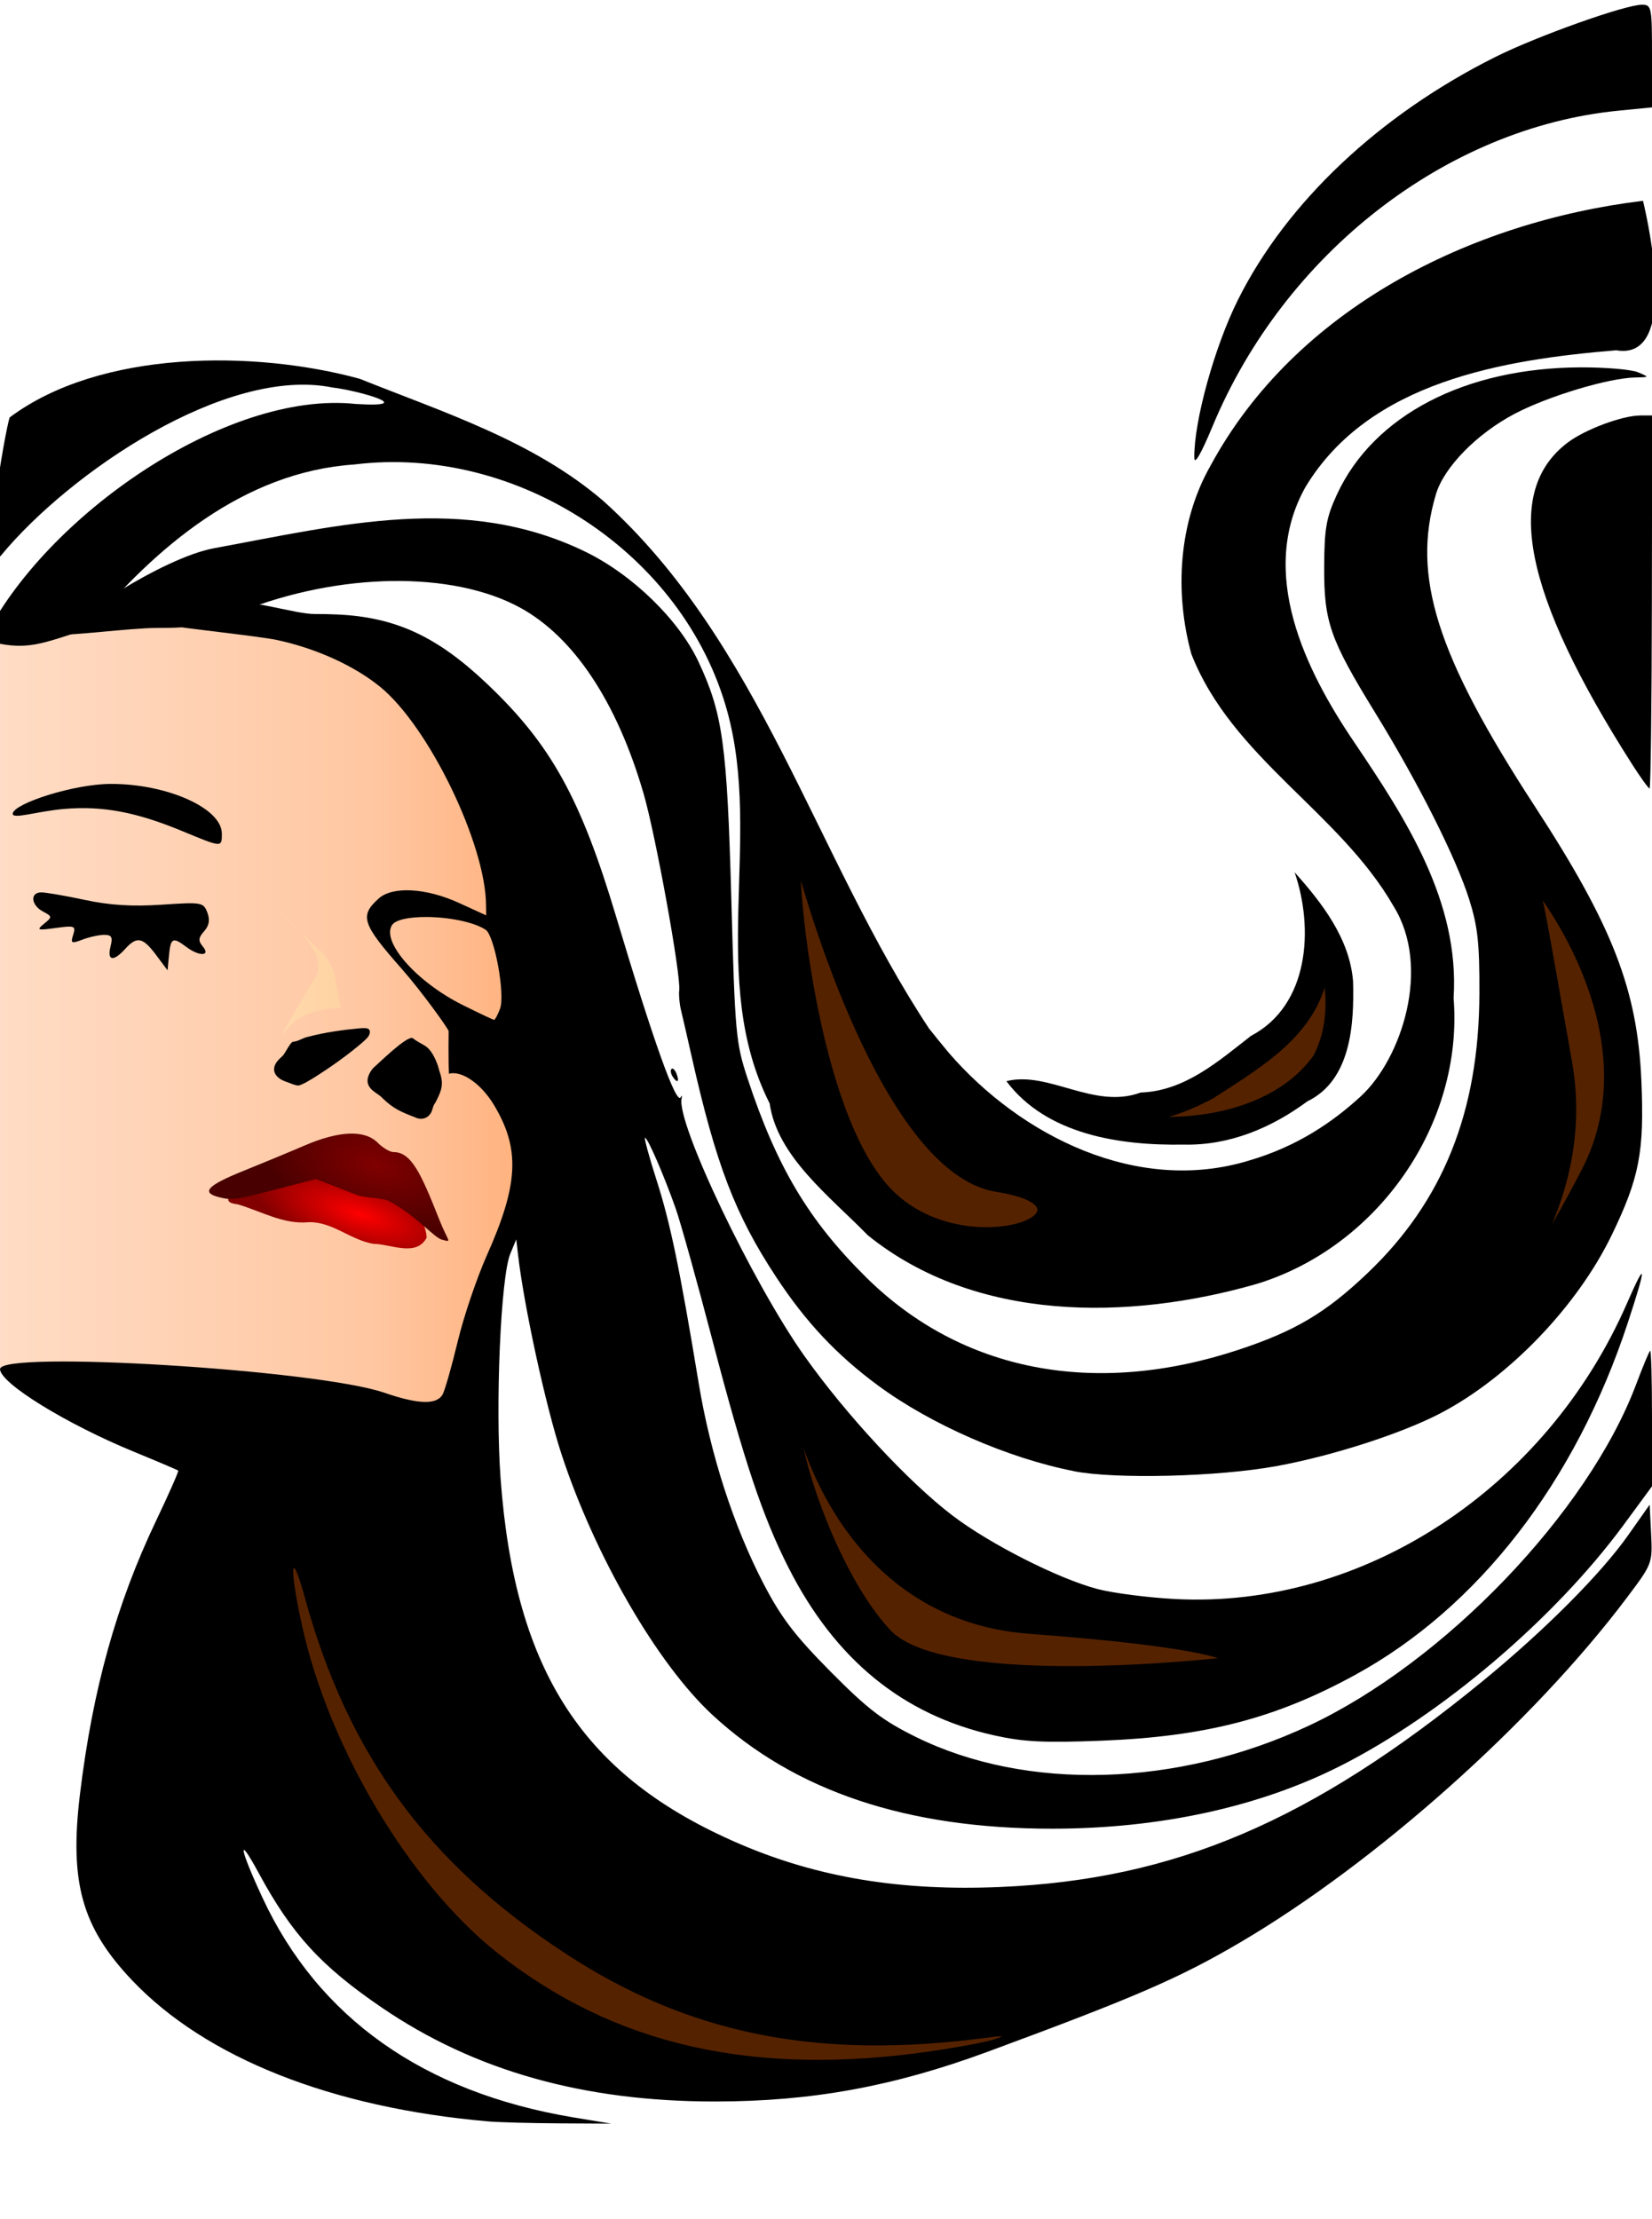
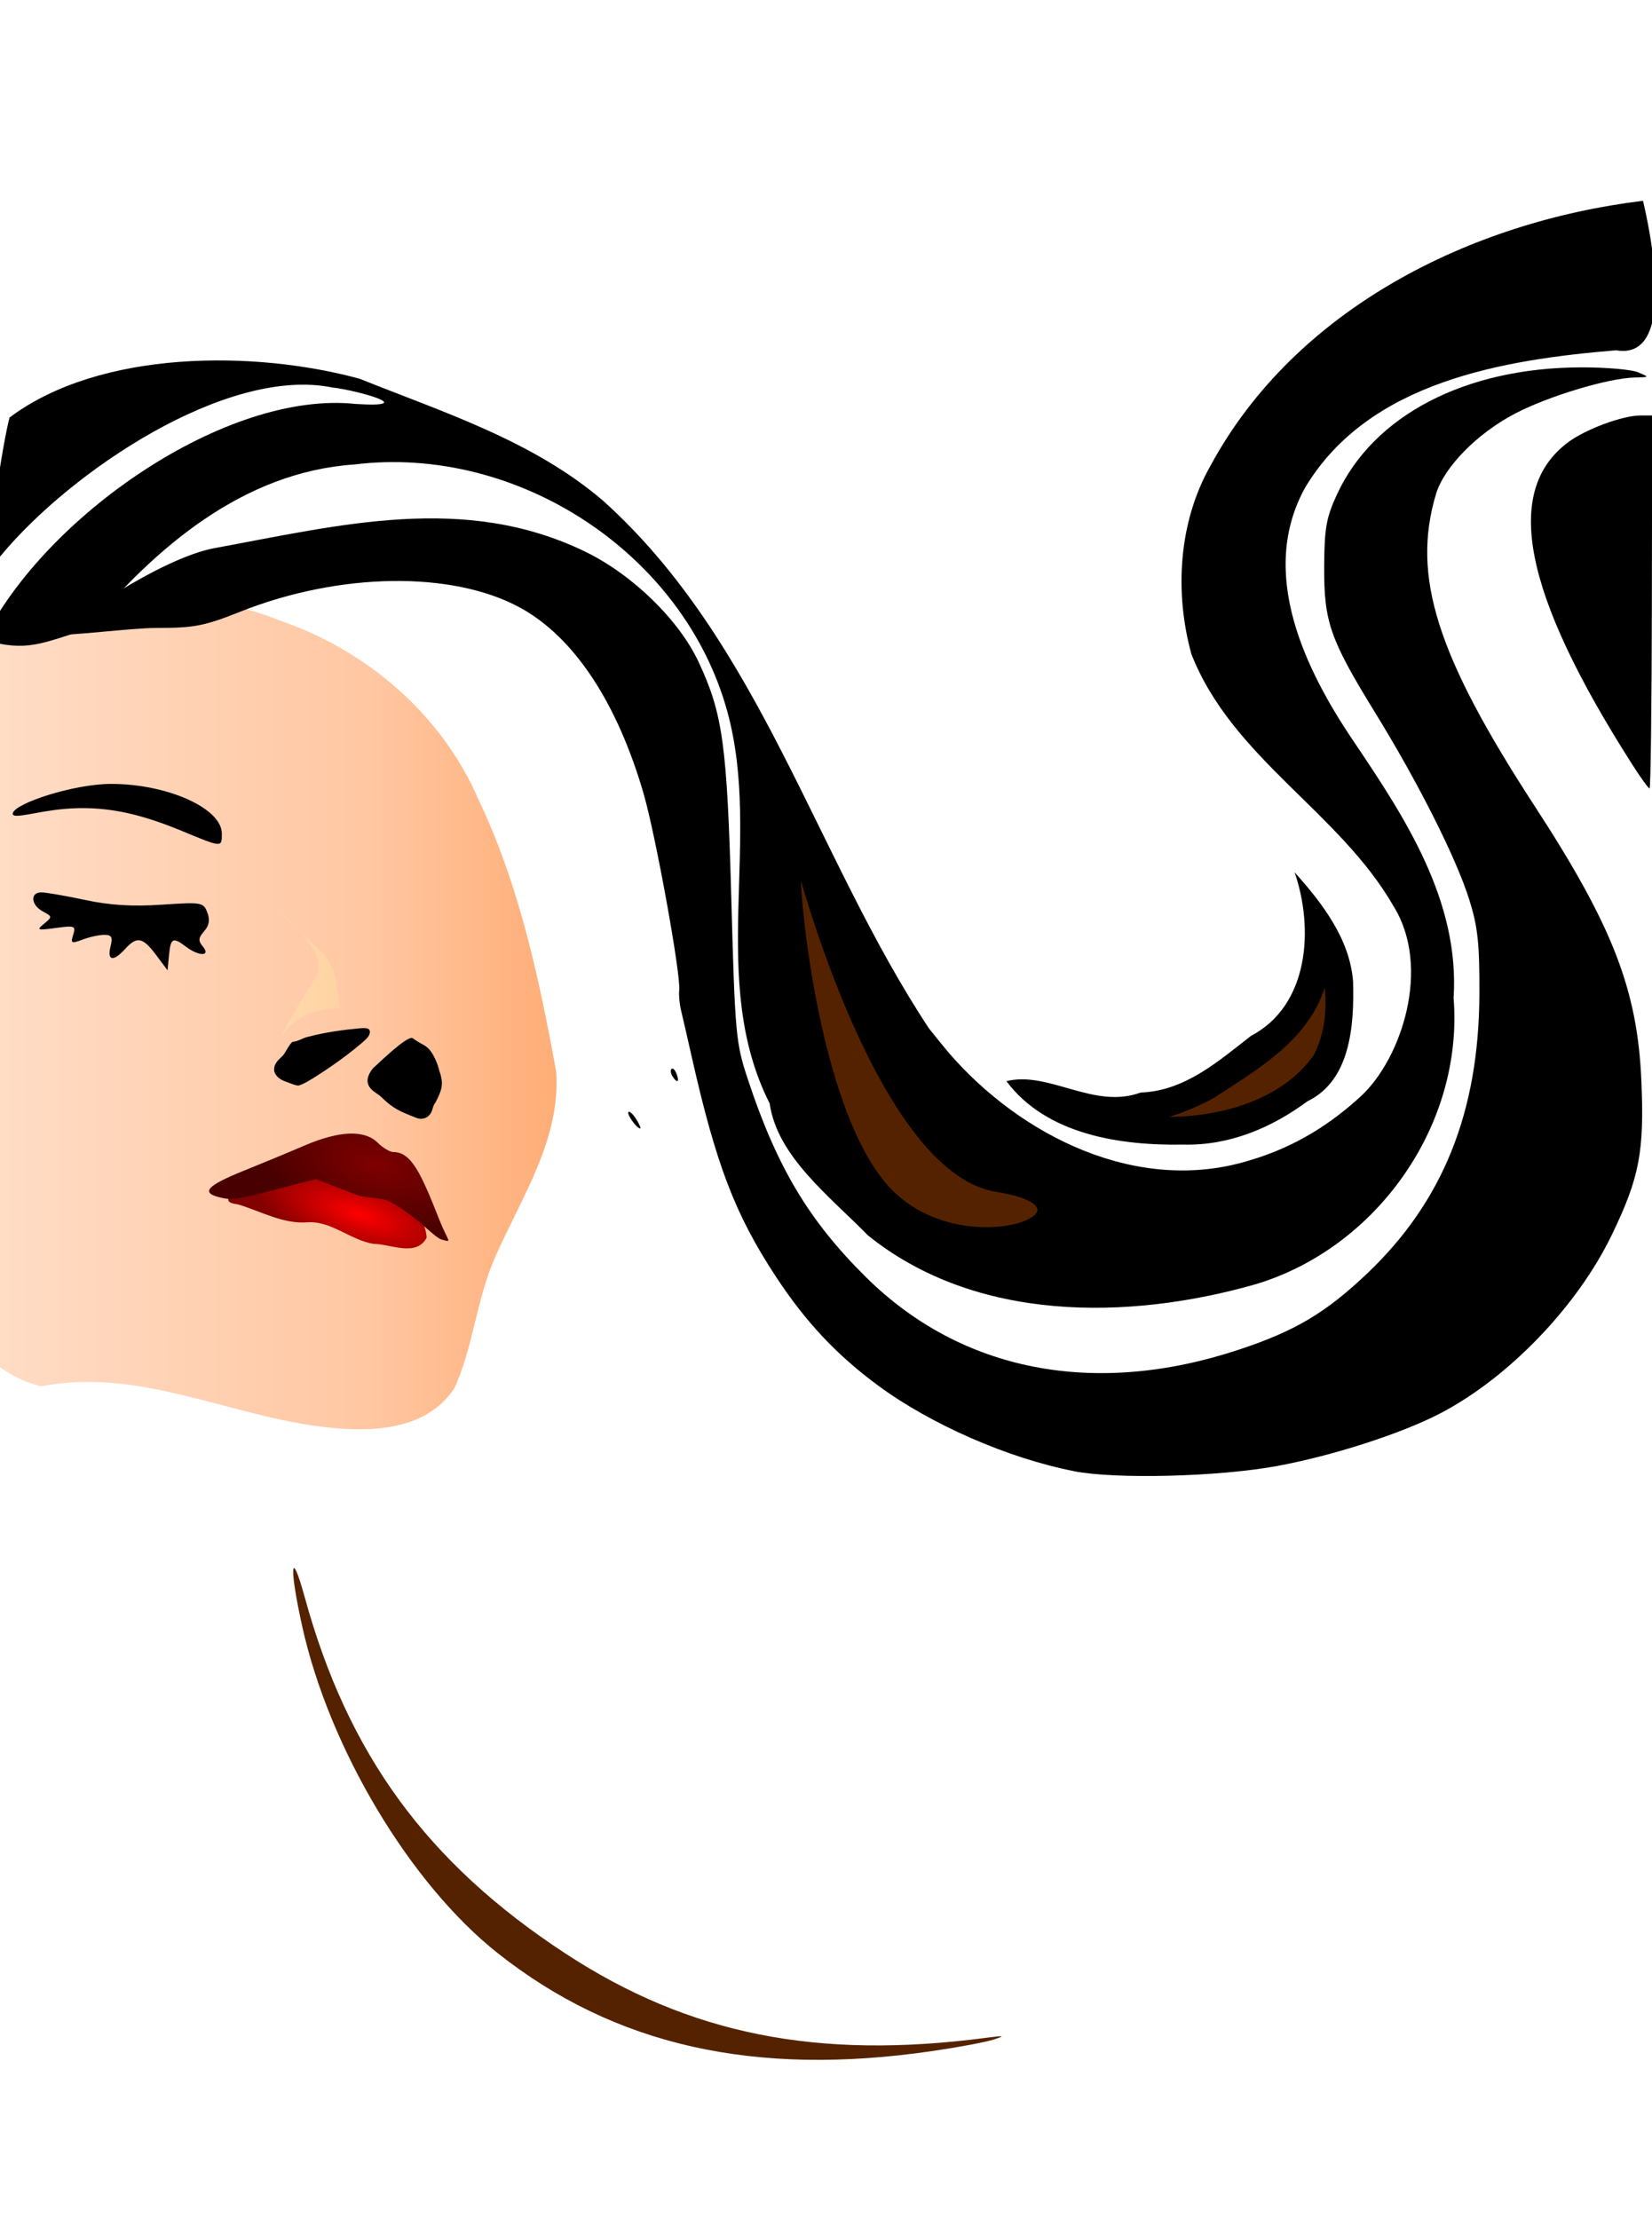
<svg xmlns="http://www.w3.org/2000/svg" xmlns:ns1="http://www.inkscape.org/namespaces/inkscape" xmlns:ns2="http://sodipodi.sourceforge.net/DTD/sodipodi-0.dtd" id="svg2" viewBox="0 0 350 470" version="1.1" ns1:version="0.47 r22583" ns2:docname="woman.svg">
  <ns2:namedview id="namedview4" bordercolor="#666666" ns1:pageshadow="2" guidetolerance="10" pagecolor="#ffffff" gridtolerance="10" ns1:window-maximized="1" ns1:zoom="1.4202315" objecttolerance="10" borderopacity="1" ns1:current-layer="svg2" ns1:cx="172.62206" ns1:cy="207.37891" ns1:window-y="-3" ns1:window-x="-4" ns1:window-width="1280" showgrid="false" ns1:pageopacity="0" ns1:window-height="752" />
  <defs id="defs6">
    <linearGradient id="linearGradient3788" y2="214.36" gradientUnits="userSpaceOnUse" x2="117.97" y1="214.36" x1="-22.519" ns1:collect="always">
      <stop id="stop3784" style="stop-color:#ffe2cf" offset="0" />
      <stop id="stop3626" style="stop-color:#ffc7a2" offset=".719" />
      <stop id="stop3786" style="stop-color:#ffad76" offset="1" />
    </linearGradient>
    <linearGradient id="linearGradient3788-6-906" y2="214.36" gradientUnits="userSpaceOnUse" x2="117.97" y1="214.36" x1="-22.519" ns1:collect="always">
      <stop id="stop4757" style="stop-color:#fffbe6" offset="0" />
      <stop id="stop4759" style="stop-color:#ffc083" offset="1" />
    </linearGradient>
    <radialGradient id="radialGradient3657" gradientUnits="userSpaceOnUse" cy="259.06" cx="76.346" gradientTransform="matrix(1.083 .347 -.126 .393 26.267 128.91)" r="21.017" ns1:collect="always">
      <stop id="stop3653" style="stop-color:#ff0000" offset="0" />
      <stop id="stop3655" style="stop-color:#820000" offset="1" />
    </radialGradient>
    <radialGradient id="radialGradient3665" gradientUnits="userSpaceOnUse" cy="240.5" cx="79.714" gradientTransform="matrix(.971 .269 -.14 .507 36.03 103.36)" r="25.954" ns1:collect="always">
      <stop id="stop3661" style="stop-color:#800000" offset="0" />
      <stop id="stop3663" style="stop-color:#480000" offset="1" />
    </radialGradient>
    <linearGradient id="linearGradient3788-8" y2="214.36" gradientUnits="userSpaceOnUse" x2="117.97" y1="214.36" x1="-22.519" ns1:collect="always">
      <stop id="stop3784-3" style="stop-color:#ffe2cf" offset="0" />
      <stop id="stop3626-3" style="stop-color:#ffc7a2" offset=".719" />
      <stop id="stop3786-2" style="stop-color:#ffad76" offset="1" />
    </linearGradient>
  </defs>
  <path id="path3685" ns2:nodetypes="ccccscccccc" style="fill:url(#linearGradient3788)" d="m-3.983 138.41c17.42-14.784 43.025-15.059 63.467-6.92 18.281 6.31 34.087 19.855 41.828 37.73 8.707 18.171 12.927 38.085 16.526 57.778 0.936 14.362-7.21 26.259-12.988 39.387-3.894 8.846-4.674 19.202-8.591 27.648-6.39 9.675-19.439 9.408-29.858 7.912-19.187-2.767-37.92-12.268-57.666-8.313-11.979-3.034-13.595-11.294-25.167-16.853-5.558-17.059-3.477-35.294-5.972-52.841-1.262-29.558 8.153-58.23 18.422-85.529z" />
  <path id="path3818" ns2:nodetypes="ccccccccca" style="fill:#000000" d="m91.019 222.35c-0.934-1.108-1.917-1.197-3.58-2.465-1.202-0.67-7.545 5.662-8.341 6.285-0.88 1.02-1.67 2.537-0.937 3.851 0.665 1.208 2.082 1.651 2.968 2.656 2.284 2.184 3.845 2.824 6.881 3.999 0.976 0.489 2.242 0.346 2.959-0.521 0.747-0.728 0.602-1.836 1.272-2.611 1.397-2.701 1.846-3.978 0.814-6.79-0.201-1.049-0.994-3.167-2.036-4.404z" />
-   <path id="path3816" ns2:nodetypes="ccsssssssssssscccssssssscccsssscccsssscccssssssssssssssssssssssssssccsssscccssc" style="fill:#000000" d="m95.046 218.4c0 0.21-0.094 5.575 0.073 9.01 2.583-0.726 6.76 1.975 9.568 6.679 5.547 9.292 5.189 16.724-1.562 31.844-2.1 4.72-4.863 12.85-6.12 18.07-1.257 5.225-2.695 10.288-3.188 11.25-1.188 2.322-5.102 2.236-12.406-0.281-14.114-4.86-81.406-9-81.406-5 0 2.977 14.053 11.642 28.5 17.562 4.95 2.029 9.106 3.808 9.25 3.938 0.144 0.129-1.957 4.903-4.688 10.625-8.403 17.609-13.428 35.665-16.125 57.906-2.263 18.662 0.394 28.188 11 39.375 15.629 16.486 42.305 27.049 75.562 29.938 2.2 0.191 8.95 0.37 15 0.406l11 0.062-8.156-1.344c-31.647-5.316-53.917-21.085-65.75-46.531-4.927-10.594-5.386-13.69-0.781-5.188 7.02 12.963 13.178 19.694 26.094 28.5 19.605 13.367 42.752 19.887 70.594 19.875 20.468-0.009 37.823-3.18 57.812-10.562 31.183-11.517 40.587-15.581 53.469-23.156 28.756-16.911 61.982-46.539 81.875-72.969 5.386-7.156 5.454-7.274 5.156-13.469l-0.312-6.25-4.469 6.344c-5.743 8.201-17.777 20.29-31.031 31.125-36.2 29.594-65.089 41.907-102 43.5-21.107 0.911-38.679-1.978-55.312-9.125-33.054-14.201-47.584-36.359-50.625-77.219-1.167-15.681 0.02-43.005 2.062-47.812l1.25-3 0.344 3c1.248 10.99 5.874 32.251 9.25 42.531 7.087 21.584 20.314 44.41 31.969 55.188 17.489 16.173 41.231 24.113 72.062 24.094 22.729-0.014 43.777-4.598 61-13.312 21.439-10.848 45.245-31.083 59.844-50.844l6.15-8.36v-14.56c0-8.019-0.178-14.385-0.406-14.156-0.228 0.229-1.573 3.446-2.969 7.156-10.187 27.073-40.629 58.815-69.312 72.25-27.826 13.034-59.871 13.95-83.312 2.375-7.003-3.458-10.172-5.884-18-13.781-7.571-7.638-10.469-11.421-14.219-18.625-6.36-12.22-11.26-27.41-13.75-42.47-4-24.23-6.03-34.03-8.91-42.97-1.59-4.96-2.7-9.03-2.46-9.03 0.567 0 4.072 8.096 6.5 15 1.064 3.025 4.571 15.625 7.812 28 6.697 25.568 10.604 37.234 16.062 48 9.903 19.532 24.285 31.267 43.594 35.562 6.237 1.387 10.575 1.605 22.781 1.125 21.947-0.862 36.79-4.705 53.594-13.875 26.157-14.275 46.795-40.925 57.906-74.75 3.989-12.142 3.924-13.488-0.219-4-17.161 39.302-55.961 64.689-95.688 62.625-5.775-0.3-13.2-1.256-16.5-2.125-8.222-2.164-22.649-9.456-30.625-15.5-9.334-7.072-22.651-21.427-31.469-33.875-11.02-15.557-27.177-49.431-26-54.531 0.145-0.629 0.069-0.741-0.188-0.25-0.918 1.755-5.772-11.797-13.688-38.25-7.512-25.102-13.813-36.457-27.281-49.25-10.653-10.119-19.465-14.206-31.906-14.75-1.727-0.075-3.241-0.104-4.625-0.094v-0c-4.152 0.03-13.98-3.255-17.127-2.265-3.078 0.968-12.142 4.693-11.909 4.926 0.233 0.233 17.14 2.039 20.817 2.808 8.344 1.746 16.583 5.484 22.094 10 10.259 8.407 22.272 33.193 22.375 46.156l0.03 2.2-5.75-2.63c-6.982-3.197-14.105-3.583-17.031-0.938-4.063 3.674-3.551 5.322 4.844 14.844 4.359 4.945 9.984 12.824 9.984 13.249z" />
  <path id="path2851" style="color:#000000;fill:url(#linearGradient3788-8)" d="m90.281 194.22c4.532 0.011 9.932 0.972 12.594 2.688 1.899 1.224 4.197 13.765 3.062 16.75-0.487 1.281-1.049 2.344-1.25 2.344-0.201 0-3.241-1.434-6.75-3.188-9.636-4.815-17.112-13.275-14.906-16.844 0.744-1.204 3.725-1.758 7.25-1.75z" />
  <path id="path2849" style="fill:#552200" d="m197.53 434.41c5.514-0.806 11.364-1.902 13-2.437 2.519-0.823 2.286-0.882-1.526-0.38-35.867 4.722-63.055-0.72-89.24-17.864-29.245-19.148-46.061-42.129-55.202-75.441-2.967-10.813-3.348-6.557-0.547 6.112 5.729 25.915 22.882 54.596 41.425 69.268 24.759 19.589 54.352 26.255 92.09 20.742z" />
  <path id="path2847" style="fill:#000000" d="m134.8 237.05c-0.671-1.075-1.414-1.761-1.651-1.524-0.429 0.429 1.751 3.479 2.486 3.479 0.212 0-0.163-0.88-0.835-1.954z" />
  <path id="path2841" ns2:nodetypes="csssssssssssssssssssssssssssssssssc" style="fill:#000000" d="m227.5 311.58c-13.922-2.727-30.25-9.862-41.435-18.106-8.816-6.497-15.374-13.482-21.693-23.102-8.666-13.193-12.687-23.726-17.897-46.873-0.867-3.85-1.849-8.125-2.184-9.5-0.335-1.375-0.509-3.285-0.388-4.245 0.396-3.13-4.966-32.749-7.532-41.605-5.633-19.44-14.814-33.264-26.209-39.466-14.374-7.823-38.297-7.467-59.286 0.884-7.61 3.028-9.697 3.431-17.75 3.431-5.28 0-19.582 1.828-19.582 1.262 0-1.996 20.566-16.086 31.871-18.161 26.768-4.914 53.001-11.668 78.585 0.749 9.98 4.844 19.828 14.42 24.003 23.342 5.135 10.973 6.038 17.52 6.941 50.308 0.787 28.582 0.951 30.378 3.467 38 6.159 18.654 12.947 30.03 25.075 42.02 20.22 19.99 48.408 25.463 78.994 15.337 11.906-3.942 18.399-7.797 27.184-16.143 16.06-15.256 23.679-34.237 23.769-59.215 0.038-10.717-0.341-14.23-2.161-20-2.782-8.82-10.745-24.634-19.892-39.5-9.617-15.631-10.891-19.275-10.832-31 0.041-8.099 0.438-10.348 2.696-15.253 7.73-16.758 27.17-26.885 51.76-26.938 5.225-0.011 10.625 0.452 12 1.03 2.499 1.051 2.499 1.051-0.59 1.115-5.655 0.116-18.423 3.961-25.496 7.678-8.02 4.214-14.979 11.317-16.689 17.034-5.192 17.355 0.138 34.184 20.935 66.098 16.478 25.287 21.751 38.851 22.583 58.096 0.651 15.046-0.402 20.55-6.246 32.658-7.306 15.137-21.839 30.26-36.349 37.826-8.238 4.296-22.876 9.011-34.692 11.175-12.373 2.266-34.11 2.813-42.955 1.08z" />
  <path id="path3660" ns2:nodetypes="cccccccccccccccccccccccccc" style="fill:#000000" d="m348.09 42.531c-36.465 4.414-73.606 22.804-91.62 56.091-6.811 11.962-7.649 26.878-4.058 39.906 8.619 22.017 31.387 33.467 42.835 53.409 8.076 13.002 1.658 32.32-6.928 40.248-5.932 5.444-13.47 10.642-23.731 13.627-23.55 7.2-48.28-5.13-63.59-22.85-4.607-5.58-0.904-1.104-4.165-5.116-24.13-36.49-35.68-81.8-69.06-111.79-14.78-12.67-33.798-18.713-51.575-25.832-22.186-6.064-54.9-6.212-74.156 8.193-0.887 2.485-6.63 34.919-1.858 29.269 14.592-17.67 47.782-40.17 70.245-35.612 5.02 0.554 18.817 4.34 4.91 3.484-27.376-2.911-65.813 23.708-78.798 49.938 9.236 2.74 12.366 0.66 21.962-2.22 14.403-17.31 33.045-33.302 56.558-34.897 34.429-4.256 69.83 18.703 79.042 52.357 7.437 27.12-4.215 56.908 8.963 82.979 1.599 11.224 12.677 19.616 20.804 27.923 22.856 18.445 55.228 18.054 82.199 10.35 25.67-7.724 44.032-33.747 41.899-60.62 1.3-20.424-10.131-37.964-21.027-54.127-10.44-15.364-20.479-35.969-10.37-54.067 13.463-22.362 41.92-27.006 65.843-28.982 13.166 2.281 7.062-25.841 5.682-31.663z" />
  <path id="path2837" style="fill:#000000" d="m274.28 184.75c4.09 11.843 3.115 28.171-9.244 34.646-6.971 5.424-14.041 11.678-23.378 12.002-9.903 3.666-19.49-4.655-28.439-2.409 8.51 11.375 24.207 13.668 37.496 13.432 9.657 0.249 18.614-3.493 26.273-9.164 9.255-4.454 9.937-16.385 9.677-25.425-0.713-9.016-6.558-16.583-12.385-23.081z" />
  <path id="path2833" ns2:nodetypes="ccccccccccsc" style="fill:#000000" d="m60.25 228.97c-1.126-0.419-2.324-1.388-2.167-2.721 0.121-1.145 1.053-1.912 1.831-2.65 0.593-0.691 1.534-2.714 2.111-2.949 1.151-0.068 2.092-0.818 3.202-1.047 3.633-0.961 7.371-1.475 11.108-1.824 0.687 0.002 1.971-0.253 2.028 0.731 0.007 1.056-0.967 1.675-1.64 2.338-3.178 2.706-6.597 5.12-10.12 7.353-1.081 0.633-2.14 1.366-3.351 1.724-0.882-0.06-1.703-0.496-2.538-0.773-0.155-0.06-0.309-0.121-0.464-0.183z" />
  <path id="path2831" style="fill:#000000" d="m142.46 227.93c-0.363-0.587-0.445-1.281-0.183-1.543 0.262-0.262 0.743 0.218 1.069 1.067 0.676 1.762 0.1 2.072-0.886 0.477z" />
  <path id="path2829" style="fill:#000000" d="m33.062 202.25c-2.829-3.77-4.067-4.01-6.562-1.25-2.474 2.733-3.845 2.511-3.089-0.5 0.509-2.028 0.258-2.5-1.327-2.5-1.075 0-3.139 0.45-4.587 1.001-2.382 0.906-2.572 0.808-1.99-1.024 0.595-1.875 0.324-1.981-3.682-1.433-3.942 0.54-4.162 0.46-2.492-0.897 1.766-1.435 1.756-1.53-0.25-2.603-2.532-1.35-2.753-4.04-0.333-4.04 0.963 0 5.125 0.72 9.25 1.599 5.32 1.134 10.053 1.427 16.285 1.008 8.44-0.568 8.819-0.503 9.639 1.651 0.599 1.572 0.398 2.759-0.673 3.973-1.241 1.407-1.291 2.016-0.267 3.25 1.714 2.066-0.831 2.102-3.543 0.051-2.81-2.126-3.279-1.904-3.628 1.718l-0.313 3.25-2.438-3.25z" />
  <path id="path2827" ns2:nodetypes="cssssc" style="fill:#000000" d="m38.5 175.98c-9.633-3.989-16.772-5.328-24.813-4.655-5.945 0.498-11.254 2.354-10.98 0.93 0.41-2.129 12.958-6.213 20.793-6.223 11.947-0.015 23.5 5.157 23.5 10.52 0 2.99 0.123 2.998-8.5-0.573z" />
  <path id="path2825" style="fill:#000000" d="m345.71 161.75c-22.97-36.01-27.29-57.68-13.55-68.031 3.72-2.796 11.58-5.719 15.39-5.719h2.483l-0.06 39.5c-0.033 21.725-0.252 39.5-0.488 39.5s-1.935-2.362-3.777-5.25h0z" />
-   <path id="path2820" style="fill:#000000" d="m253.03 96.934c-0.09-7.685 4.28-23.489 9.25-33.434 10.3-20.629 29.96-39.168 54.57-51.453 8.85-4.418 27.47-11.047 31.03-11.047 2.03 0 2.12 0.456 2.12 10.871v10.871l-7.147 0.704c-36.435 3.59-70.712 30.234-85.938 66.799-2.469 5.928-3.865 8.332-3.884 6.688z" />
  <path id="path2865" style="fill:url(#radialGradient3657)" d="m50.344 255.07c4.979 1.456 9.714 4.318 15.087 3.788 5.01-0.121 8.865 3.808 13.708 4.586 3.583 0.019 9.093 2.857 11.254-1.318-0.282-5.203-5.656-8.467-10.038-10.362-5.306-2.535-11.077-4.969-17.059-4.663-4.185 0.774-7.697 3.418-11.726 4.702-1.829 0.444-5.491 2.817-1.225 3.266z" />
  <path id="path3643" ns2:nodetypes="ccccssssssss" style="fill:url(#radialGradient3665)" d="m82.519 254.45c-1.645-0.858-5.078-0.641-7.07-1.415l-8.511-3.31-6.719 1.741c-10.469 2.713-11.021 2.798-13.772 2.107-3.935-0.988-2.586-2.466 5.081-5.564 3.835-1.54 9.672-3.96 12.972-5.38 7.36-3.16 12.748-3.37 15.5-0.62 1.1 1.1 2.614 2 3.365 2 3.78 0 5.839 4.507 9.71 14.316 1.894 4.8 2.896 4.846 0.485 4.216-1.542-0.403-5.658-5.271-11.041-8.078z" />
  <path id="path3669" style="fill:#552200" d="m280.38 210c-3.829 10.775-14.301 16.73-23.344 22.625-3.01 1.593-6.157 2.991-9.406 3.938 11.186-0.089 23.985-3.587 30.719-13.094 2.237-4.397 2.828-9.367 2.312-14.281l-0.28 0.81z" />
-   <path id="path3677" style="stroke:#000000;stroke-width:1px;fill:#552200" d="m169.28 301.72s8.962 40.826 48.792 43.814c39.831 2.987 41.822 5.975 41.822 5.975s-59.746 6.97-71.695-5.975c-11.95-12.95-19.92-39.83-18.92-43.81z" />
  <path id="path3679" style="stroke:#000000;stroke-width:1px;fill:#552200" d="m169.28 183.22s16.928 64.725 41.822 68.708-6.97 16.928-22.903 0c-15.93-16.93-19.92-67.71-18.92-68.71z" />
-   <path id="path3681" style="stroke:#000000;stroke-width:1px;fill:#552200" d="m325.61 188.2s24.894 30.869 9.958 59.746-23.898 35.847-23.898 35.847 26.886-24.894 20.911-58.75c-5.975-33.856-5.975-33.856-6.97-36.843z" />
  <path id="path4099" ns2:nodetypes="ccscssac" style="color:#000000;fill:url(#linearGradient3788-6-906)" d="m68.69 202.12s1.897 2.432 2.425 5.425c0.528 2.993 1.056 5.985 1.056 5.985s-3.114-0.142-6.38 1.056c-1.885 0.691-3.821 1.829-5.238 3.697-1.99 2.624 0.941-2.425 4.061-7.649 2.579-4.318 3.091-4.585 2.707-7.082-0.66-4.291-8.091-10.207-8.091-10.207" />
</svg>